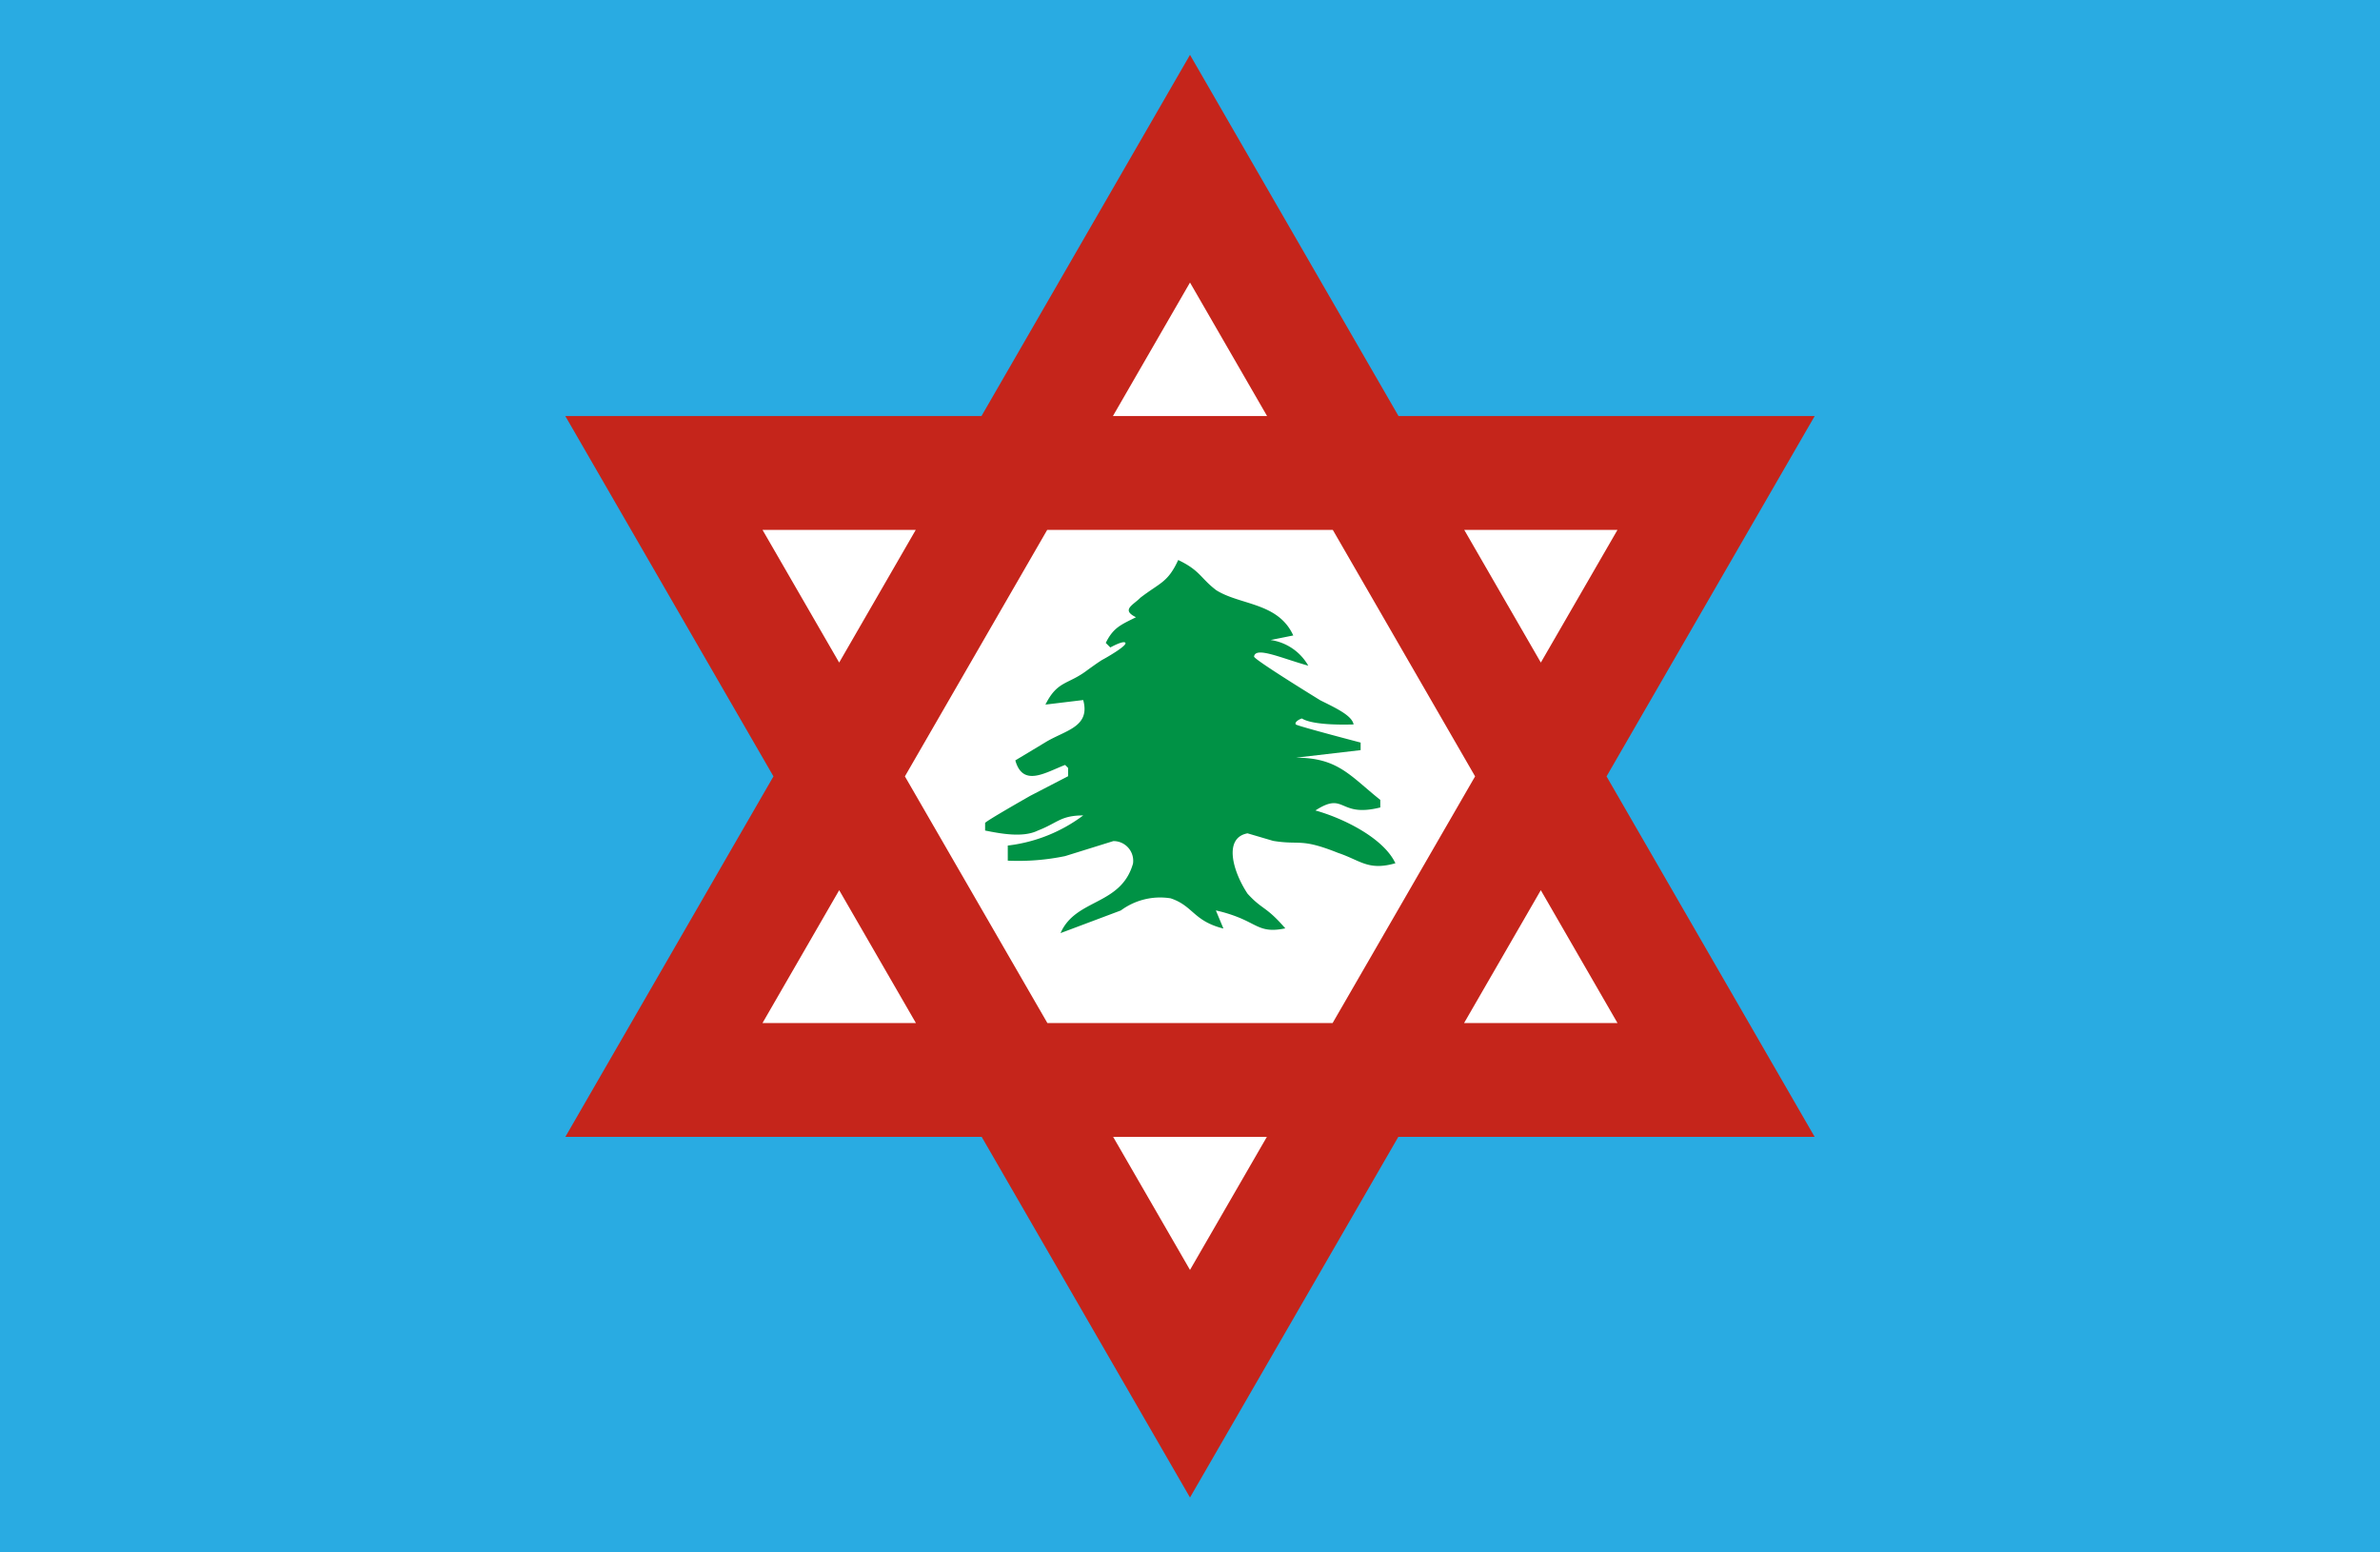
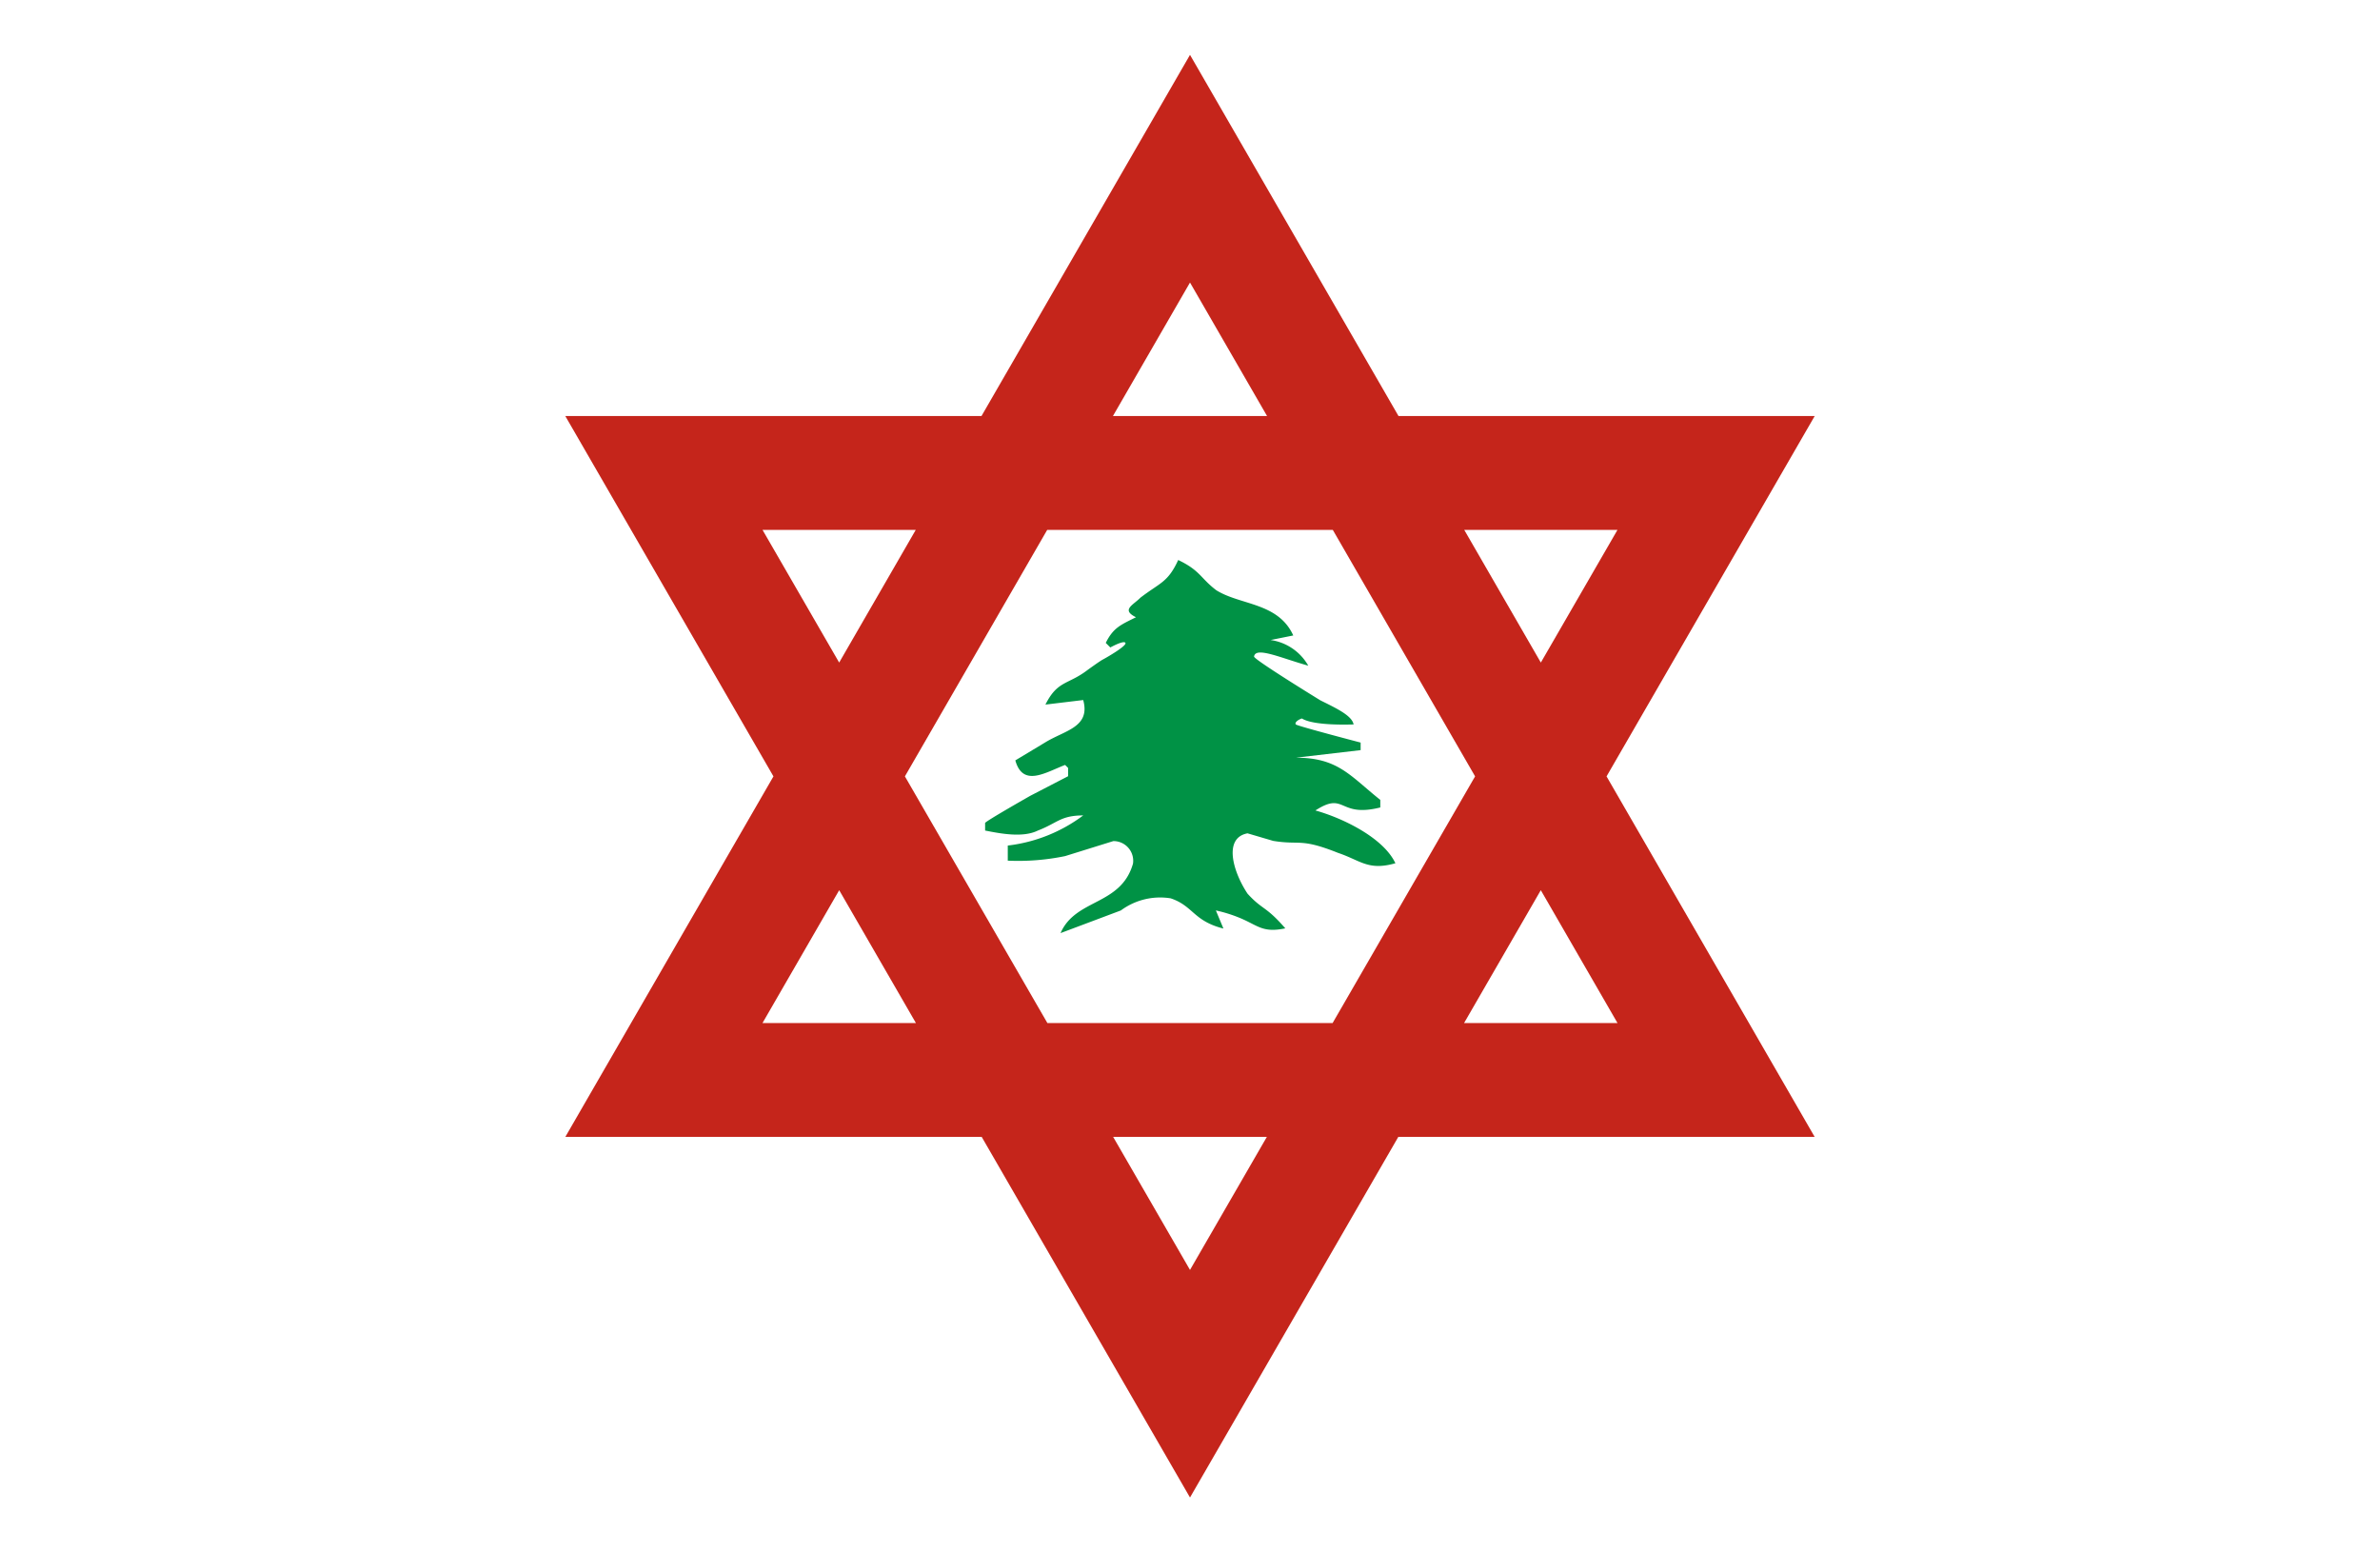
<svg xmlns="http://www.w3.org/2000/svg" width="230" height="150" viewBox="0 0 230 150">
-   <rect width="230" height="150" fill="#29abe2" />
  <polygon points="81.11 75 64.16 105.9 100.88 105.9 81.11 75" fill="#fff" />
  <path d="M64.16,104.35H165.84L115,16.3ZM115,133.7l50.84-88H64.16Z" fill="#fff" stroke="#c5251b" stroke-miterlimit="10" stroke-width="11" />
  <path d="M113.86,54.11c-1,2.18-1.75,2.18-3.65,3.64-.72.73-1.89,1.17-.43,1.89-1.46.73-2.19,1-2.92,2.48l.44.44s1.31-.73,1.46-.44-1.9,1.46-2.19,1.61-1.46,1-1.46,1c-1.89,1.45-2.91,1-4.08,3.35l3.65-.44c.72,2.62-1.75,2.92-3.65,4.08l-2.91,1.75c.73,2.62,2.91,1.17,4.81.44l.29.29V75l-3.65,1.89s-4.37,2.48-4.37,2.63,0,.73,0,.73c1.46.29,3.65.72,5.1,0,1.9-.73,2.19-1.46,4.38-1.46a15.08,15.08,0,0,1-7.29,2.91v1.46a22.4,22.4,0,0,0,5.54-.44l4.66-1.45a1.9,1.9,0,0,1,1.9,2.18c-1.17,4.08-5.54,3.35-7,6.71l5.83-2.19a6.38,6.38,0,0,1,4.81-1.17c2.19.73,2.19,2.19,5.1,2.92l-.73-1.75a13.63,13.63,0,0,1,2.33.73c1.75.73,2.19,1.46,4.38,1-1.9-2.19-2.19-1.75-3.65-3.35-1.45-2.19-2.33-5.4,0-5.83l2.48.73c2.62.43,2.62-.3,6.27,1.16,2.18.73,2.91,1.75,5.54,1-1.17-2.48-5.11-4.37-7.73-5.1,2.92-1.89,2.19.73,6.27-.29v-.73c-2.92-2.33-4.08-4.08-8.16-4.08l6.26-.73v-.73s-6.12-1.6-6.26-1.75.14-.43.58-.58c1.17.73,4.66.58,5,.58-.15-.87-1.75-1.6-3.21-2.33,0,0-6.41-3.93-6.41-4.23.14-1,2.62.15,5.24.88a5,5,0,0,0-3.64-2.48l2.19-.44c-1.46-3.2-5.11-2.91-7.44-4.37C116,55.86,116,55.13,113.86,54.11Z" fill="#009245" fill-rule="evenodd" />
-   <path d="M109.92,78.59" fill="#009245" stroke="#fff" stroke-linecap="round" stroke-linejoin="round" stroke-width="2" fill-rule="evenodd" />
  <path d="M112,78.3" fill="#009245" stroke="#fff" stroke-linecap="round" stroke-linejoin="round" stroke-width="2" fill-rule="evenodd" />
  <path d="M113.71,76.7" fill="#009245" stroke="#fff" stroke-linecap="round" stroke-linejoin="round" stroke-width="2" fill-rule="evenodd" />
  <path d="M116,72.32" fill="#009245" stroke="#fff" stroke-linecap="round" stroke-linejoin="round" stroke-width="3" fill-rule="evenodd" />
  <path d="M113.71,70.87" fill="#009245" stroke="#fff" stroke-linecap="round" stroke-linejoin="round" stroke-width="3" fill-rule="evenodd" />
  <path d="M104.09,73.35" fill="#009245" stroke="#fff" stroke-linecap="round" stroke-linejoin="round" stroke-width="3" fill-rule="evenodd" />
  <path d="M124.64,69.12" fill="#009245" stroke="#fff" stroke-linecap="round" stroke-linejoin="round" stroke-width="3" fill-rule="evenodd" />
  <path d="M120.71,67.22" fill="#009245" stroke="#fff" stroke-linecap="round" stroke-linejoin="round" stroke-width="3" fill-rule="evenodd" />
  <path d="M116.19,66.49" fill="#009245" stroke="#fff" stroke-linecap="round" stroke-linejoin="round" stroke-width="3" fill-rule="evenodd" />
  <path d="M113.28,66.06" fill="#009245" stroke="#fff" stroke-miterlimit="10" fill-rule="evenodd" />
  <path d="M117.94,62.41" fill="#009245" stroke="#fff" stroke-linecap="round" stroke-linejoin="round" stroke-width="3" fill-rule="evenodd" />
  <path d="M116,62.12" fill="#009245" stroke="#fff" stroke-linecap="round" stroke-linejoin="round" stroke-width="3" fill-rule="evenodd" />
  <path d="M112.84,62.85" fill="#009245" stroke="#fff" stroke-linecap="round" stroke-linejoin="round" stroke-width="3" fill-rule="evenodd" />
  <path d="M111.67,62.85" fill="#009245" stroke="#fff" stroke-linecap="round" stroke-linejoin="round" fill-rule="evenodd" />
  <path d="M109.49,61.83" fill="#009245" stroke="#fff" stroke-linecap="round" stroke-linejoin="round" fill-rule="evenodd" />
  <path d="M110.21,66.35" fill="#009245" stroke="#fff" stroke-linecap="round" stroke-linejoin="round" stroke-width="3" fill-rule="evenodd" />
-   <path d="M127,77.13" fill="#009245" stroke="#fff" stroke-linecap="round" stroke-linejoin="round" stroke-width="3" fill-rule="evenodd" />
</svg>